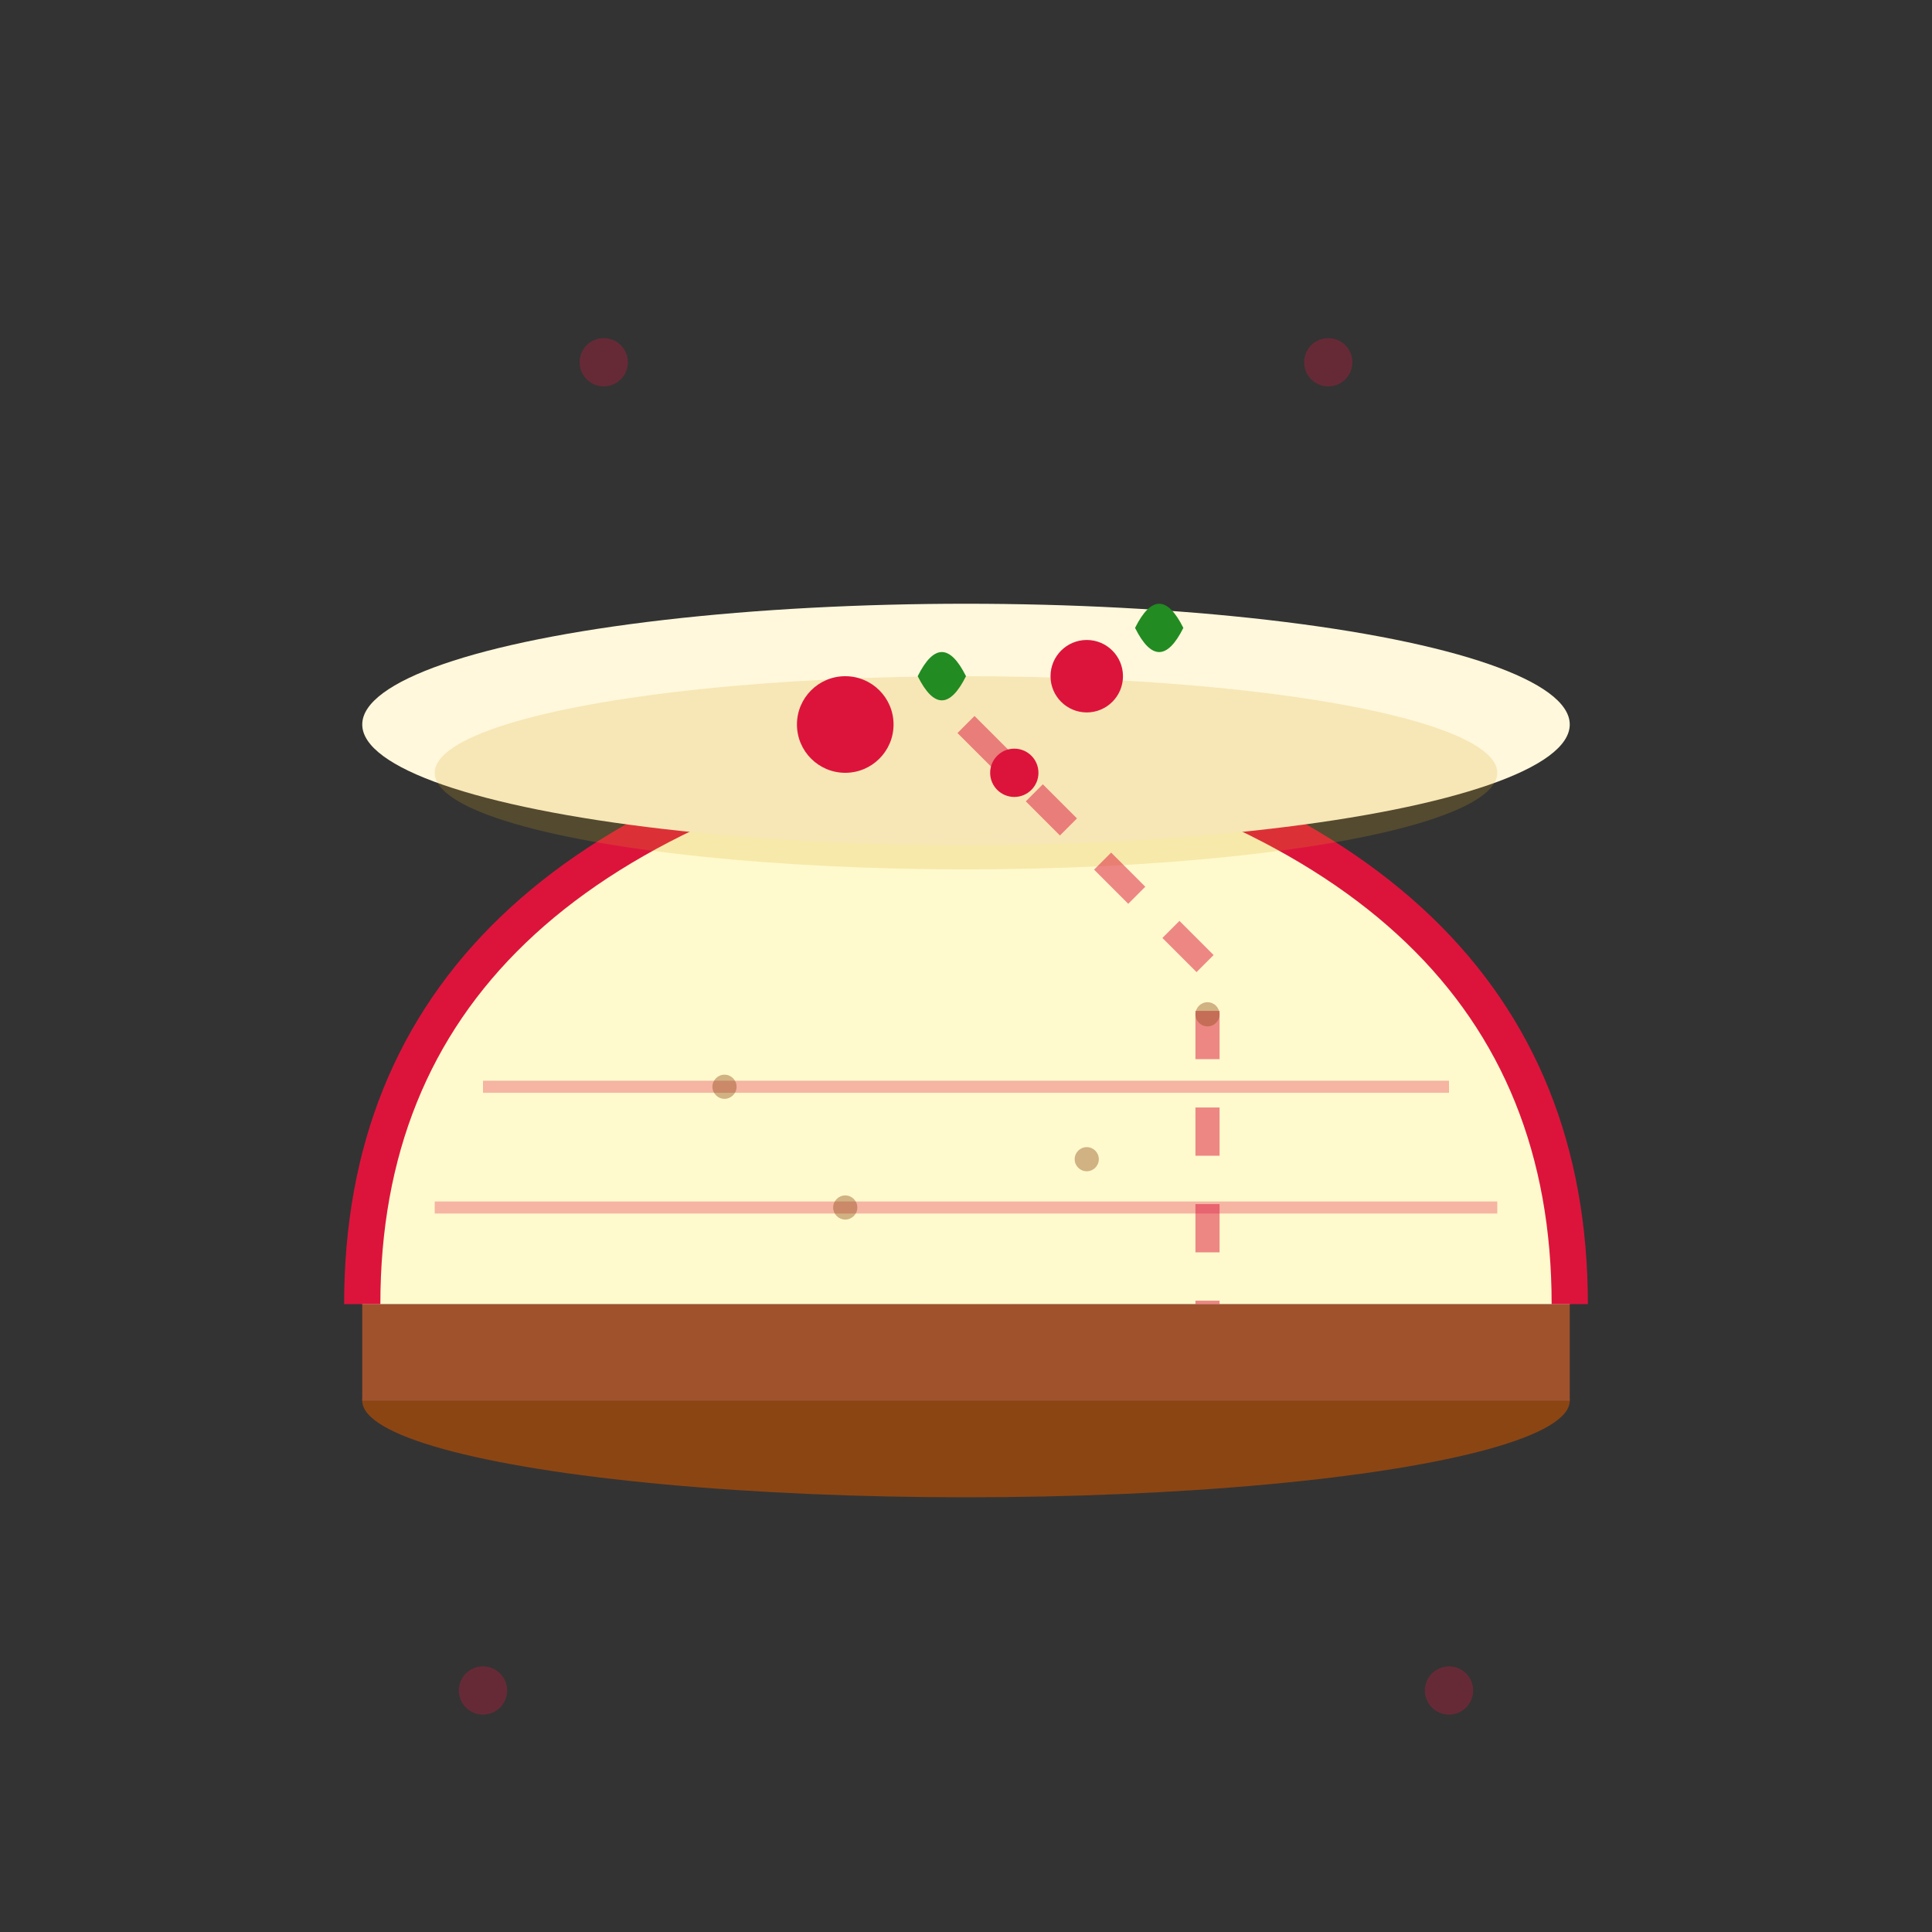
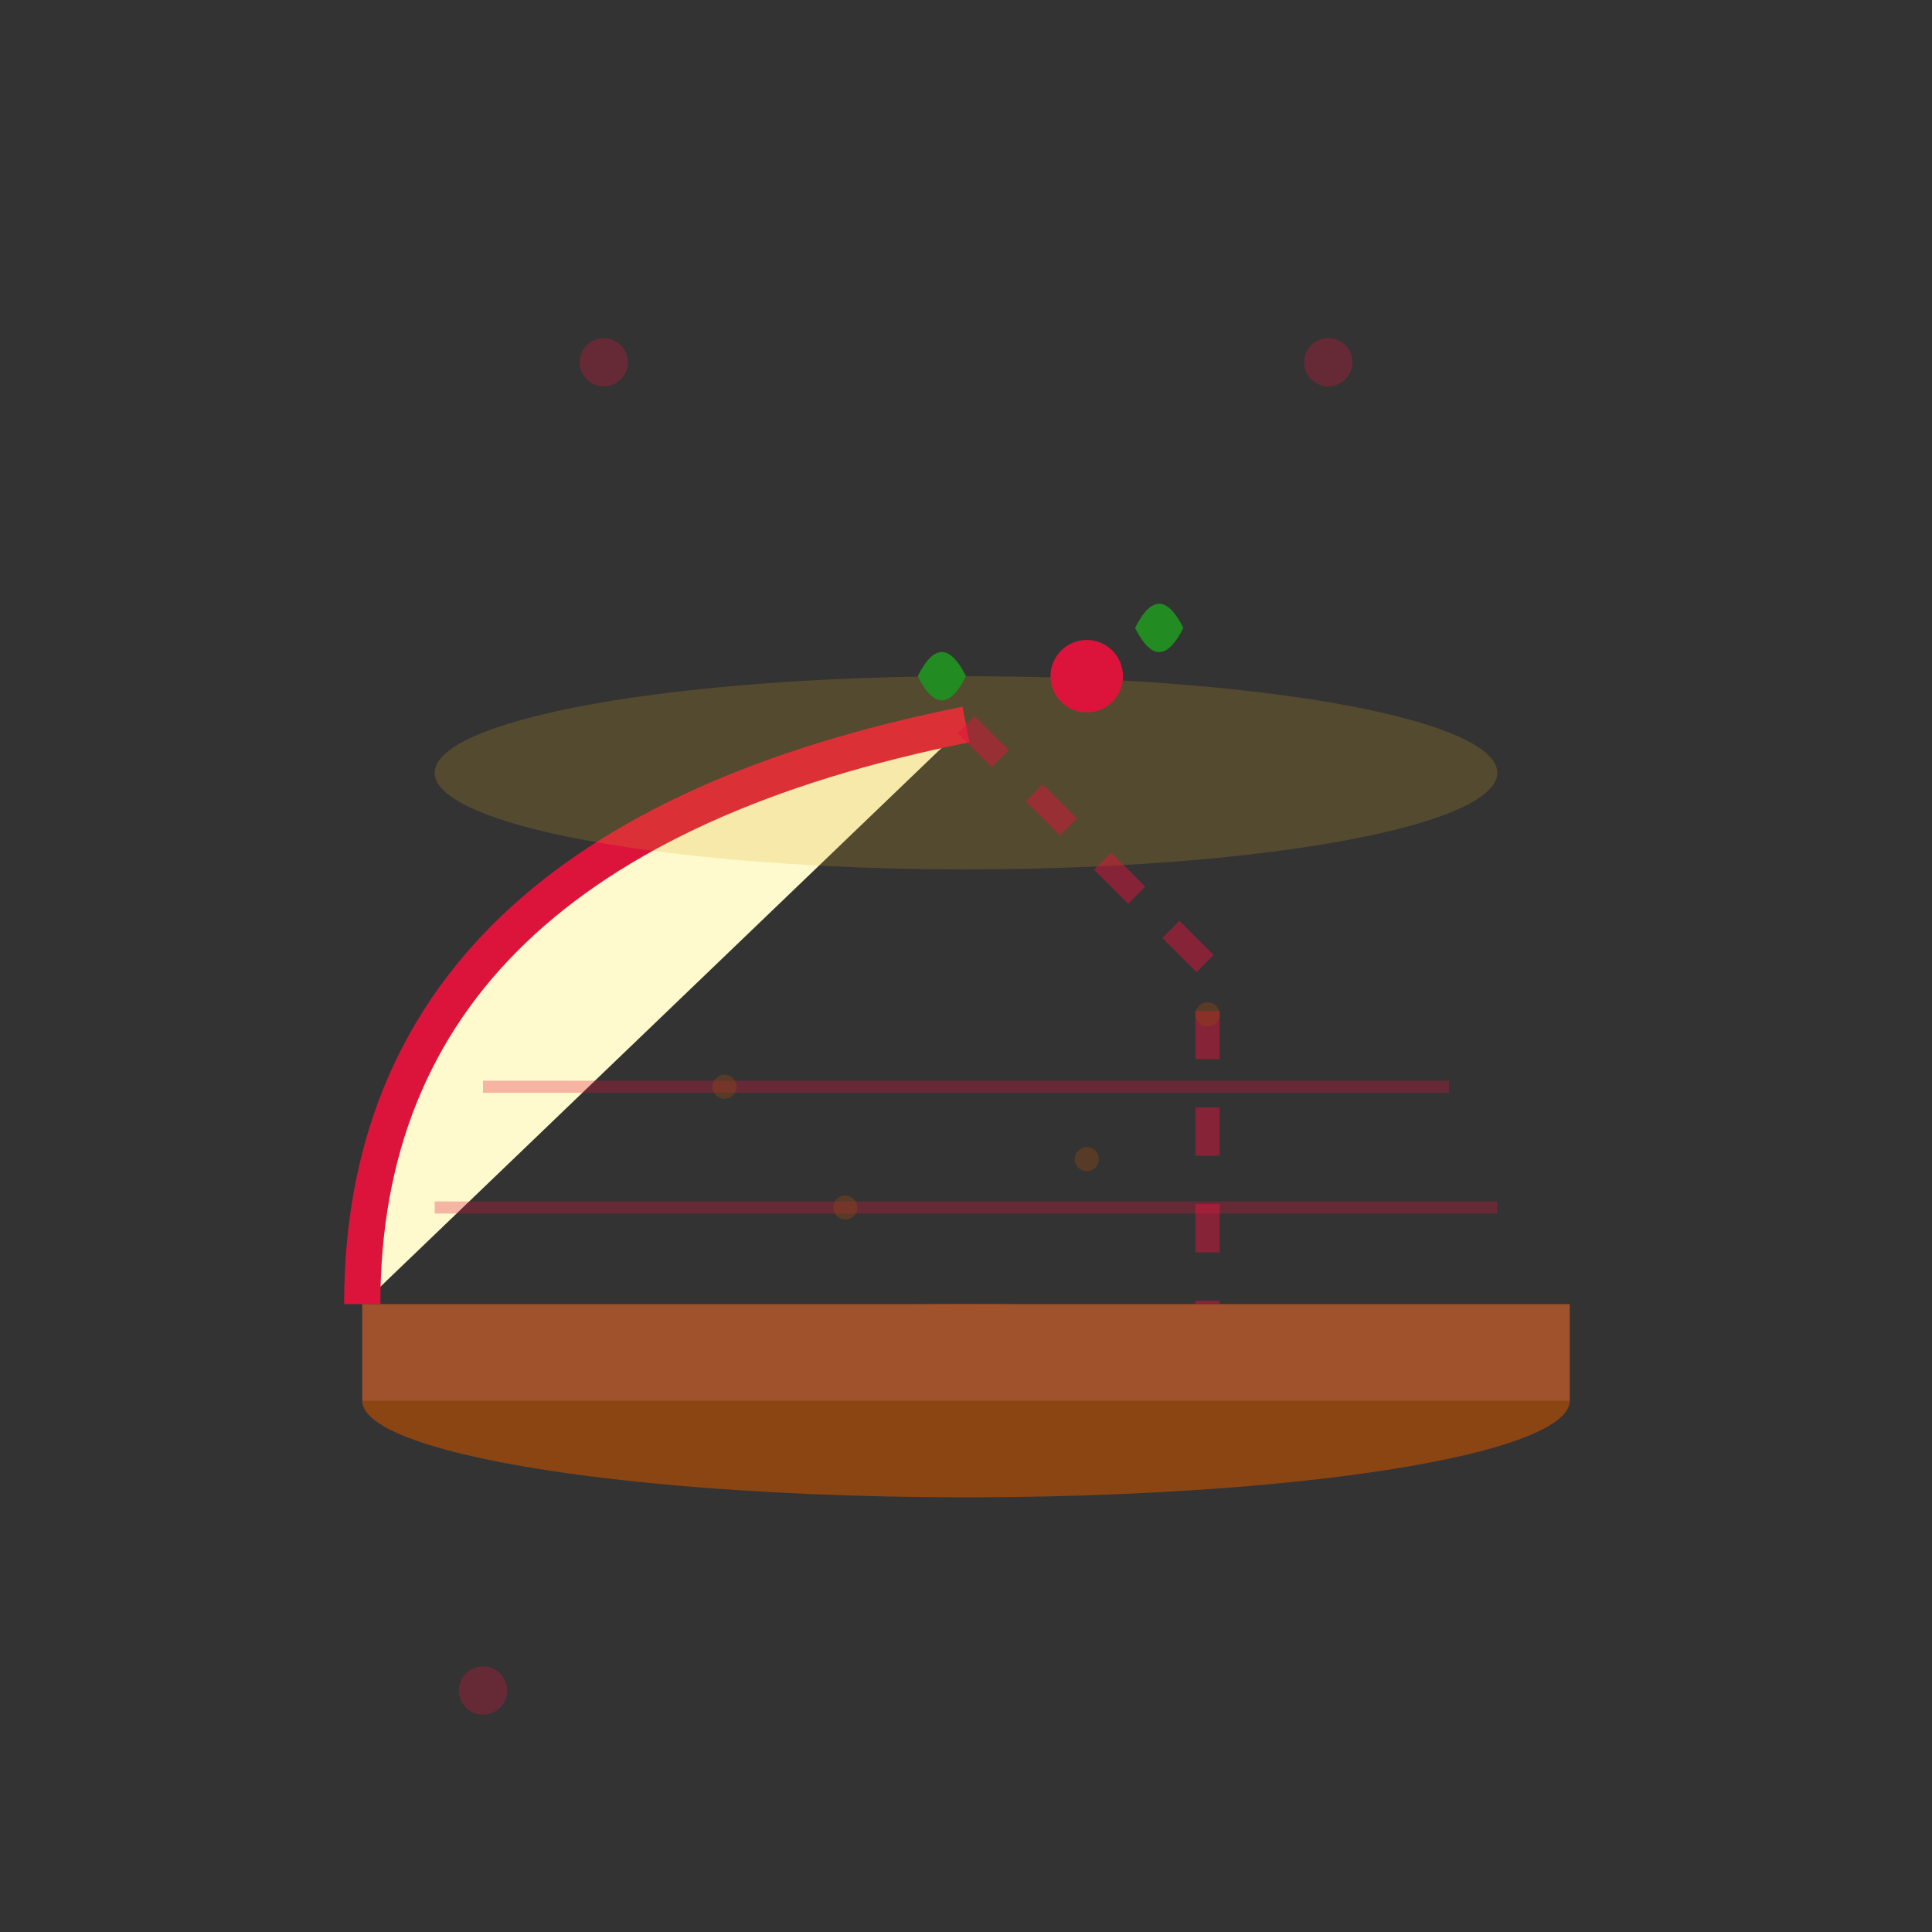
<svg xmlns="http://www.w3.org/2000/svg" width="80" height="80" viewBox="0 0 80 80" fill="none">
  <rect x="0" y="0" width="80" height="80" fill="#333333" stroke="none" />
  <g>
    <ellipse cx="40" cy="58" rx="25" ry="4" fill="#8B4513" />
    <rect x="15" y="54" width="50" height="4" fill="#A0522D" />
  </g>
  <g>
-     <path d="M15 54Q15 35 40 30Q65 35 65 54" fill="#FFFACD" stroke="#DC143C" stroke-width="1.5" />
-     <ellipse cx="40" cy="30" rx="25" ry="5" fill="#FFF8DC" />
+     <path d="M15 54Q15 35 40 30" fill="#FFFACD" stroke="#DC143C" stroke-width="1.5" />
    <line x1="20" y1="45" x2="60" y2="45" stroke="#DC143C" stroke-width="0.5" opacity="0.3" />
    <line x1="18" y1="50" x2="62" y2="50" stroke="#DC143C" stroke-width="0.5" opacity="0.3" />
    <ellipse cx="40" cy="32" rx="22" ry="4" fill="#DAA520" opacity="0.2" />
  </g>
  <g>
-     <circle cx="35" cy="30" r="2" fill="#DC143C" />
    <circle cx="45" cy="28" r="1.5" fill="#DC143C" />
-     <circle cx="42" cy="32" r="1" fill="#DC143C" />
    <path d="M38 28Q39 26 40 28Q39 30 38 28" fill="#228B22" />
    <path d="M47 26Q48 24 49 26Q48 28 47 26" fill="#228B22" />
  </g>
  <g opacity="0.5">
    <path d="M40 30L50 40L50 54" fill="none" stroke="#DC143C" stroke-width="1" stroke-dasharray="2,2" />
  </g>
  <g opacity="0.3">
    <circle cx="25" cy="15" r="1" fill="#DC143C" />
    <circle cx="55" cy="15" r="1" fill="#DC143C" />
    <circle cx="20" cy="70" r="1" fill="#DC143C" />
-     <circle cx="60" cy="70" r="1" fill="#DC143C" />
  </g>
  <g opacity="0.4">
    <circle cx="30" cy="45" r="0.5" fill="#8B4513" />
    <circle cx="45" cy="48" r="0.5" fill="#8B4513" />
    <circle cx="35" cy="50" r="0.5" fill="#8B4513" />
    <circle cx="50" cy="42" r="0.5" fill="#8B4513" />
  </g>
</svg>